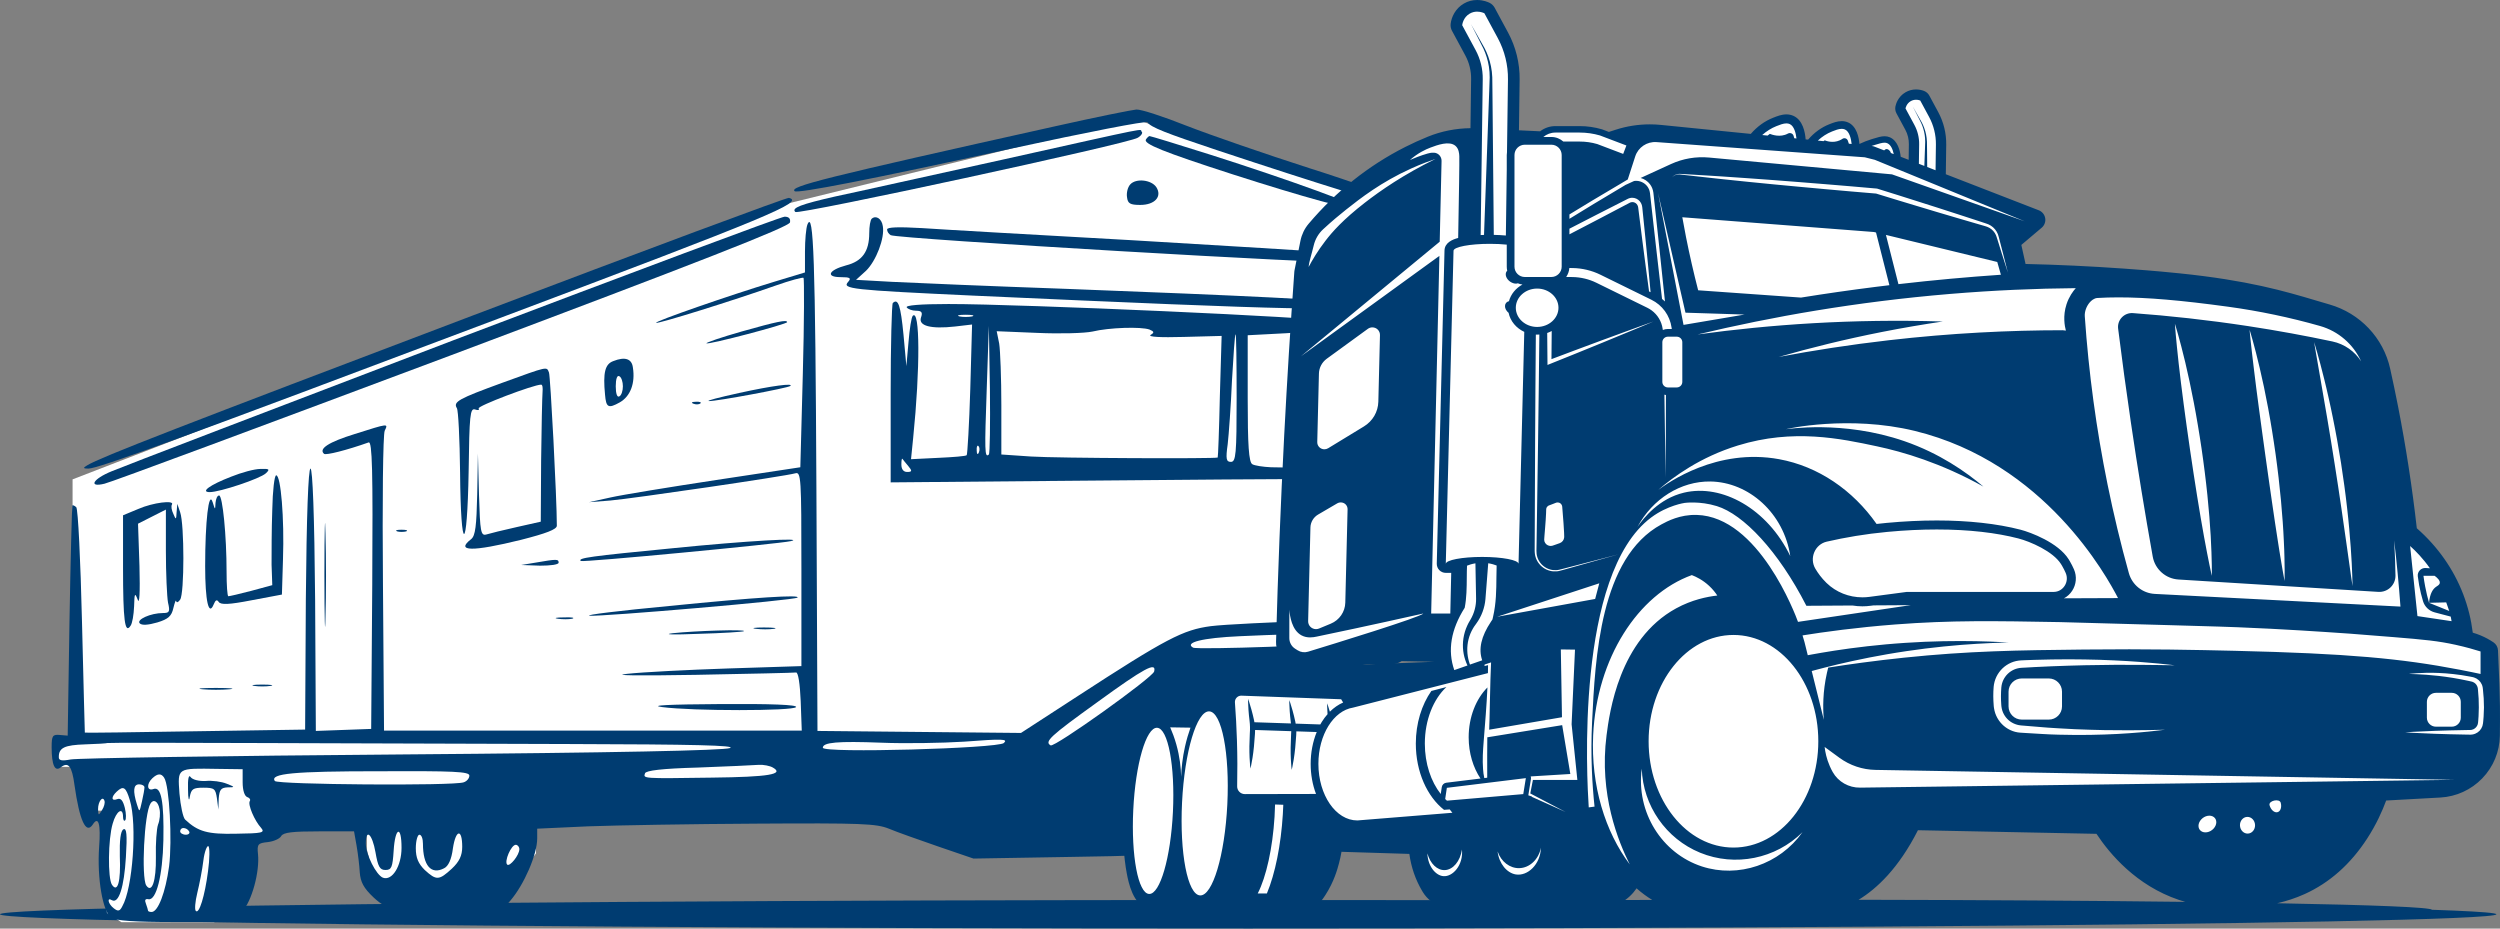
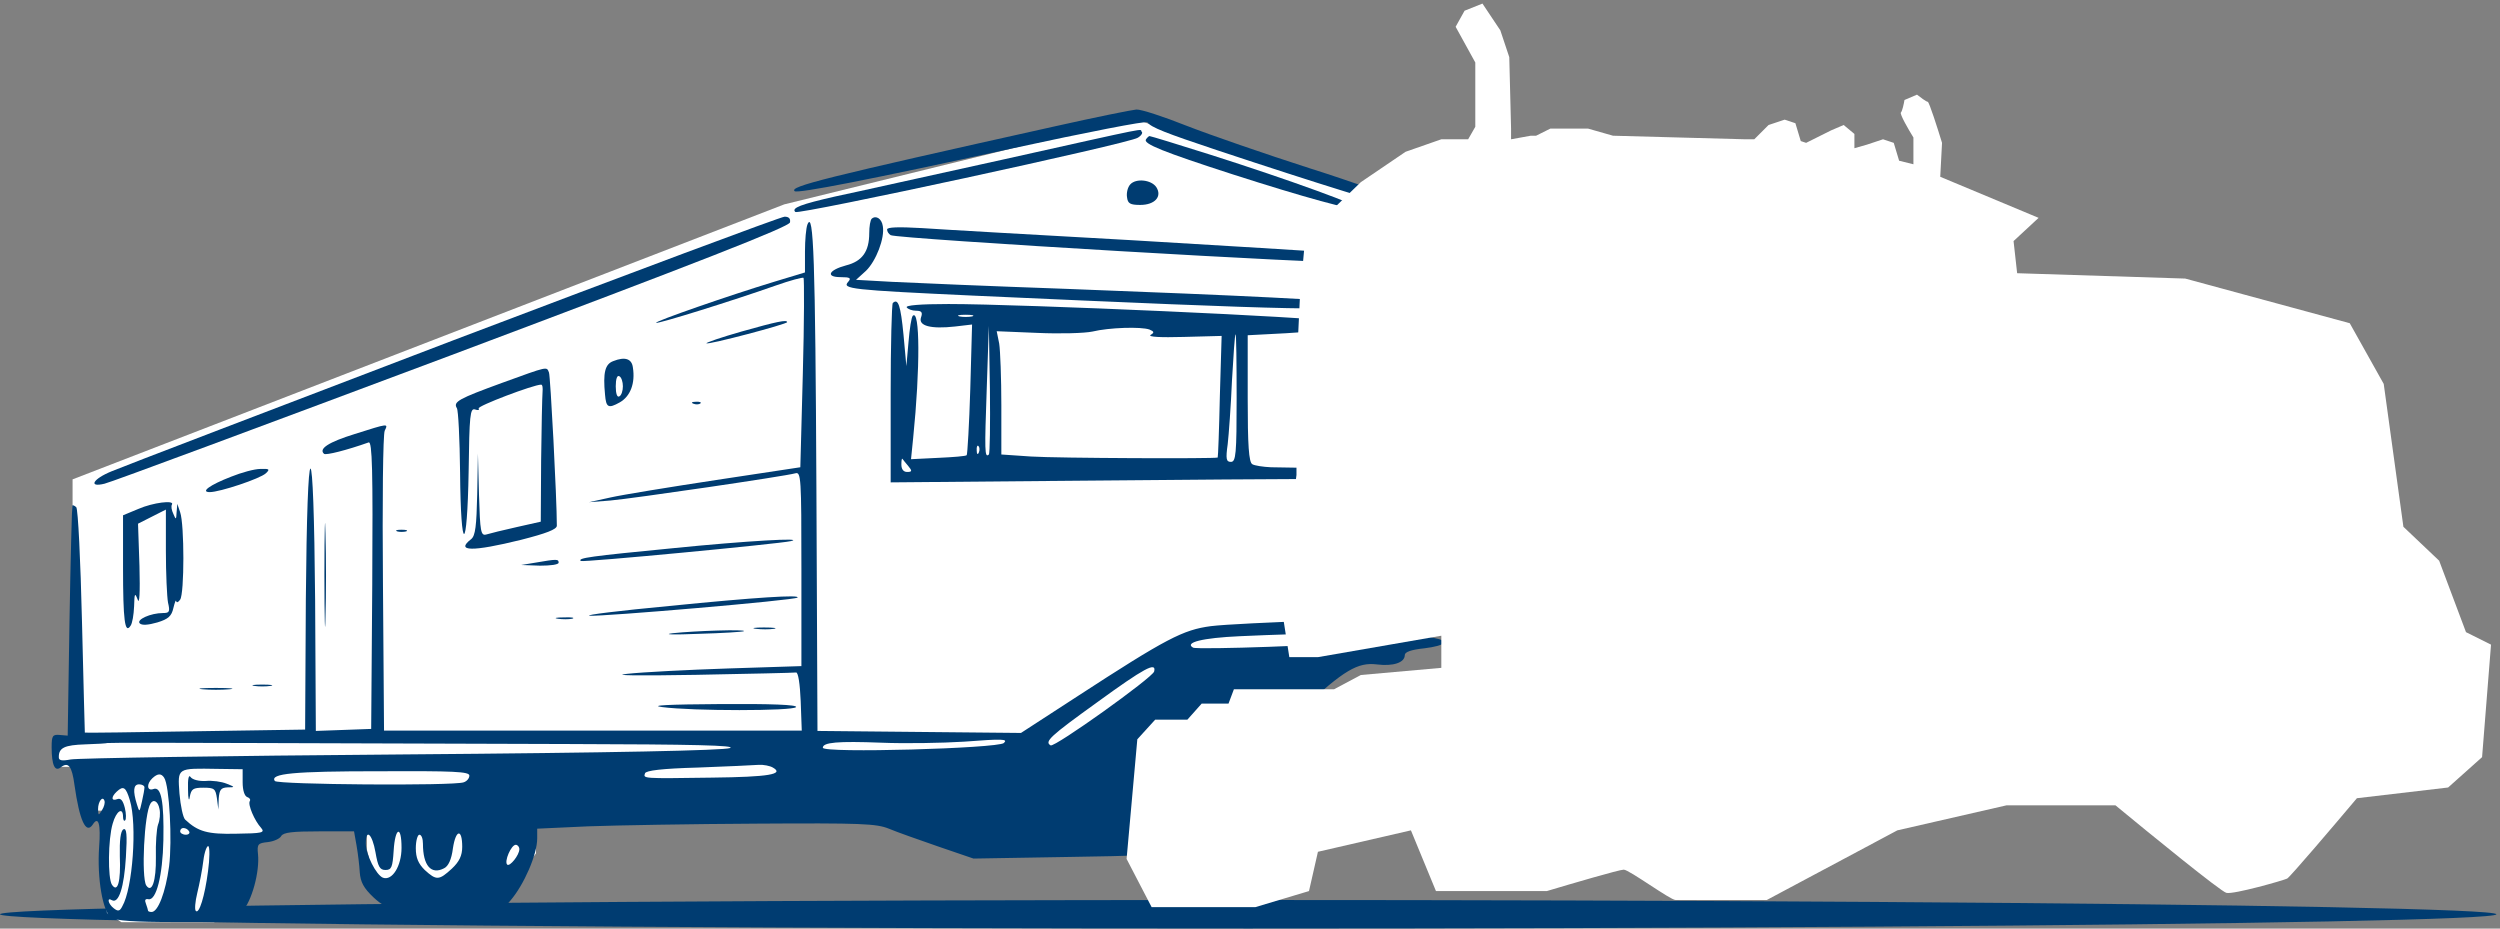
<svg xmlns="http://www.w3.org/2000/svg" width="420" height="156" viewBox="0 0 420 156" fill="none">
  <rect x="0" y="0" width="420" height="156" fill="#808080" stroke="none" />
  <ellipse cx="209.696" cy="153.6" rx="209.696" ry="2.4" fill="#003C71" />
  <path d="M67.446 152.434H78.747H82.107L85.161 149.623L90.048 143.376V136.192L149.607 133.069L169.155 139.003L193.589 136.192V126.197L219.246 116.514L233.906 101.209L234.507 34.333L190.345 19.933L131.762 34.333L12.193 80.533V124.633H9.79V128.833H13.995V134.943L15.828 136.192H17.966L17.05 144.626L17.966 153.372L20.41 154.933H35.987L40.263 151.497V140.253H46.677V136.817L61.643 136.192V142.752L62.865 147.749L67.446 152.434Z" fill="white" />
  <path d="M177.224 21.223C138.175 29.913 132.597 31.324 133.497 32.114C133.916 32.566 146.273 30.139 170.266 24.891C182.502 22.239 192.579 20.264 192.759 20.546C193.359 21.393 195.818 22.352 204.455 25.23C221.79 30.986 233.847 34.71 235.046 34.71L236.306 34.654L235.046 33.638C234.326 33.13 227.548 30.647 220.051 28.277C212.493 25.851 203.196 22.634 199.297 21.11C195.458 19.587 191.679 18.345 190.899 18.402C190.18 18.458 184.001 19.7 177.224 21.223Z" fill="#003C71" />
  <path d="M168.226 26.866C155.87 29.575 143.274 32.396 140.275 33.017C134.576 34.315 132.897 34.936 133.617 35.613C134.156 36.121 189.76 24.101 191.139 23.142C191.739 22.803 192.039 22.295 191.799 22.126C191.319 21.675 194.558 20.997 168.226 26.866Z" fill="#003C71" />
  <path d="M192.519 23.424C192.039 24.157 195.398 25.512 207.095 29.293C219.031 33.13 227.428 35.443 228.388 35.105C229.288 34.823 216.392 30.139 203.436 26.02C197.917 24.27 193.299 22.86 193.119 22.86C192.999 22.86 192.699 23.142 192.519 23.424Z" fill="#003C71" />
  <path d="M189.88 30.985C189.46 31.437 189.22 32.396 189.34 33.13C189.46 34.202 189.88 34.428 191.559 34.428C194.019 34.428 195.278 33.017 194.258 31.437C193.419 30.195 190.84 29.913 189.88 30.985Z" fill="#003C71" />
-   <path d="M79.453 52.993C30.328 71.615 16.892 76.806 14.672 78.161C13.893 78.612 13.953 78.725 14.852 78.725C16.472 78.725 30.088 73.759 83.952 53.445C129.538 36.29 135.176 33.92 132.537 33.243C132.237 33.13 108.304 42.046 79.453 52.993Z" fill="#003C71" />
  <path d="M76.154 57.169C46.163 68.624 20.31 78.499 18.751 79.177C15.572 80.474 14.792 81.942 17.551 81.264C18.451 81.095 44.663 71.333 75.854 59.652C117.601 43.964 132.597 38.096 132.717 37.362C132.837 36.741 132.537 36.403 131.817 36.403C131.217 36.403 106.205 45.77 76.154 57.169Z" fill="#003C71" />
  <path d="M146.453 36.742C146.213 36.967 146.033 38.039 146.033 39.168C146.033 42.272 144.833 43.908 142.134 44.585C139.195 45.375 138.655 46.56 141.234 46.56C142.854 46.56 143.034 46.73 142.494 47.35C141.414 48.535 142.854 48.705 163.488 49.664C218.311 52.147 228.508 52.373 225.989 50.905C225.269 50.454 209.074 49.664 179.323 48.535C166.487 48.084 153.231 47.52 149.872 47.35L143.814 47.012L145.493 45.488C147.173 43.852 148.672 40.014 148.312 37.983C148.132 36.742 147.173 36.121 146.453 36.742Z" fill="#003C71" />
  <path d="M135.656 37.701C135.416 38.265 135.236 40.353 135.236 42.272V45.77L130.018 47.35C122.4 49.664 109.924 54.009 110.224 54.235C110.464 54.46 123.12 50.51 130.318 47.971C132.717 47.124 134.816 46.56 134.996 46.673C135.116 46.842 135.116 54.065 134.876 62.755L134.456 78.499L120.301 80.644C112.503 81.829 104.525 83.127 102.546 83.578L98.947 84.368L102.546 84.086C106.385 83.747 131.817 80.023 133.617 79.515C134.576 79.233 134.636 80.249 134.636 95.541V111.906L122.34 112.301C115.562 112.526 107.884 112.921 105.365 113.204C102.546 113.486 107.165 113.542 116.942 113.373C125.879 113.204 133.437 113.034 133.737 112.978C134.097 112.921 134.396 114.896 134.516 117.774L134.696 122.74H99.607H64.517L64.337 98.024C64.217 84.481 64.337 72.913 64.637 72.349C65.237 71.107 65.297 71.107 59.599 72.913C55.22 74.267 53.481 75.396 54.44 76.242C54.74 76.524 58.279 75.621 61.938 74.324C62.538 74.154 62.658 79.007 62.538 98.25L62.358 122.458L57.739 122.627L53.061 122.797L52.941 100.733C52.821 86.569 52.521 78.725 52.161 78.725C51.801 78.725 51.501 86.512 51.381 100.676L51.261 122.571L32.787 122.853C22.65 123.022 14.312 123.135 14.252 123.079C14.252 123.079 14.012 114.614 13.773 104.401C13.533 94.13 13.113 85.553 12.813 85.215C12.513 84.932 12.213 84.82 12.153 84.932C12.093 85.102 11.853 93.848 11.673 104.401L11.373 123.587L10.054 123.474C8.854 123.361 8.674 123.587 8.674 125.505C8.674 128.552 9.214 129.737 10.234 128.891C11.493 127.932 12.093 128.722 12.513 131.882C13.353 137.807 14.432 140.233 15.572 138.54C16.532 137.017 16.952 138.371 16.652 142.321C16.292 147.513 17.252 153.212 18.691 154.171C19.411 154.679 22.59 154.905 29.428 154.905H39.145L40.645 153.212C42.324 151.406 43.644 146.441 43.344 143.506C43.164 141.813 43.344 141.644 44.963 141.475C45.983 141.362 47.003 140.91 47.242 140.459C47.602 139.838 49.162 139.669 53.601 139.669H59.479L59.899 142.039C60.139 143.393 60.379 145.425 60.439 146.553C60.559 148.19 61.098 149.206 62.778 150.786C65.357 153.212 67.756 153.664 77.474 153.72L83.592 153.776L85.751 151.294C88.03 148.641 90.25 143.563 90.25 140.854V139.218L98.827 138.823C103.506 138.653 116.282 138.428 127.139 138.371C144.713 138.258 147.233 138.371 149.332 139.218C150.652 139.782 154.37 141.08 157.609 142.208L163.548 144.24L180.103 143.958C189.22 143.845 197.917 143.506 199.357 143.337C201.156 143.055 202.116 143.111 202.416 143.619C203.076 144.691 206.135 143.111 207.095 141.193C207.694 140.064 208.294 139.669 209.554 139.669C213.393 139.669 214.712 136.17 210.933 135.832C209.854 135.719 208.294 135.324 207.455 134.873L205.835 134.083L208.174 133.744C211.653 133.18 212.013 133.01 212.013 131.882C212.013 131.092 212.553 130.697 213.873 130.415C215.372 130.132 215.672 129.85 215.492 128.835C215.312 127.593 214.952 127.537 209.374 127.255L203.376 126.972L205.355 125.392C206.915 124.151 207.874 123.869 210.454 123.869C213.573 123.869 213.633 123.869 218.731 119.129C225.809 112.583 228.088 111.229 231.327 111.624C234.027 111.962 236.006 111.341 236.006 110.043C236.006 109.536 237.086 109.141 239.305 108.915C242.904 108.463 243.624 107.673 240.865 107.166C239.665 106.94 239.005 106.376 238.765 105.529C238.585 104.852 237.925 104.175 237.386 104.006C235.646 103.667 207.934 104.626 203.436 105.191C198.757 105.811 195.998 107.222 180.823 117.097L171.525 123.135L154.43 122.966L137.336 122.797L137.156 82.111C136.976 43.513 136.676 35.218 135.656 37.701ZM225.509 106.996C225.749 107.335 225.749 107.73 225.569 107.899C225.149 108.351 201.156 109.197 200.437 108.802C198.937 107.956 201.936 107.166 208.294 106.883C220.891 106.319 225.149 106.376 225.509 106.996ZM193.899 112.809C193.659 113.824 177.164 125.618 176.504 125.223C175.424 124.602 176.384 123.699 184.301 118C192.219 112.244 194.318 111.116 193.899 112.809ZM168.646 124.828C167.626 125.731 138.235 126.577 138.235 125.618C138.235 124.715 140.695 124.489 148.072 124.772C152.031 124.941 158.329 124.828 161.928 124.602C168.586 124.094 169.366 124.151 168.646 124.828ZM95.648 124.997C116.642 125.054 123.72 125.223 122.64 125.674C121.62 126.07 103.506 126.465 67.457 126.747C37.945 126.972 12.873 127.367 11.853 127.593C10.354 127.875 9.874 127.762 9.874 127.198C9.874 125.618 10.833 125.167 14.312 125.054C16.292 124.997 17.971 124.884 18.031 124.828C18.091 124.772 29.188 124.772 42.684 124.828C56.12 124.884 79.993 124.941 95.648 124.997ZM129.838 128.947C131.817 130.076 129.178 130.527 119.641 130.64C107.824 130.81 108.064 130.81 108.364 129.907C108.544 129.455 111.123 129.117 117.302 128.947C122.04 128.778 126.599 128.552 127.438 128.496C128.278 128.44 129.358 128.665 129.838 128.947ZM40.764 131.43C40.764 132.728 41.064 133.744 41.544 133.913C41.904 134.026 42.144 134.308 41.964 134.59C41.604 135.155 42.744 137.863 43.883 139.105C44.543 139.895 44.063 140.008 39.685 140.064C34.886 140.177 33.267 139.725 31.107 137.694C30.747 137.355 30.328 135.38 30.148 133.292C29.848 128.947 29.668 129.06 36.566 129.173L40.764 129.23V131.43ZM78.853 130.302C78.853 130.753 78.433 131.261 77.893 131.43C76.214 132.051 46.583 131.825 46.163 131.205C45.323 129.963 49.222 129.568 63.738 129.568C76.274 129.512 78.853 129.625 78.853 130.302ZM27.568 130.64C28.468 131.938 28.948 141.249 28.408 145.538C27.808 149.939 26.549 153.212 25.469 153.212C25.109 153.212 24.869 153.099 24.869 152.986C24.869 152.874 24.689 152.309 24.509 151.801C24.269 151.237 24.389 150.955 24.929 151.068C26.249 151.35 27.328 147.118 27.448 141.136C27.568 134.647 27.089 132.051 25.769 132.559C24.689 132.954 24.569 131.712 25.589 130.753C26.489 129.907 27.089 129.907 27.568 130.64ZM24.269 132.277C24.269 132.559 24.09 133.631 23.849 134.647C23.43 136.509 23.43 136.509 23.01 135.155C22.29 132.841 22.41 131.769 23.37 131.769C23.849 131.769 24.269 131.995 24.269 132.277ZM21.81 134.421C23.07 138.54 22.29 149.262 20.55 152.253C20.131 153.099 19.831 153.156 19.111 152.591C18.151 151.858 17.911 150.673 18.811 151.237C19.951 151.858 20.85 149.036 21.15 144.014C21.39 140.177 21.27 139.048 20.73 139.33C20.251 139.613 20.071 141.193 20.131 143.845C20.311 148.133 19.771 150.052 18.811 148.641C18.091 147.569 18.151 140.967 18.931 138.371C19.531 136.227 20.671 135.493 20.671 137.243C20.671 137.75 20.85 138.033 21.03 137.807C21.21 137.638 21.21 136.678 20.97 135.719C20.671 134.534 20.311 134.026 19.711 134.252C18.691 134.647 18.631 133.913 19.591 133.01C20.73 131.938 21.15 132.22 21.81 134.421ZM17.131 136.114C16.532 137.073 16.532 137.017 16.472 135.945C16.472 134.647 17.252 133.631 17.551 134.534C17.671 134.873 17.491 135.55 17.131 136.114ZM26.789 135.888C26.969 136.622 26.849 137.807 26.549 138.54C26.309 139.218 26.129 141.701 26.189 144.014C26.249 147.964 25.529 150.165 24.569 148.754C23.73 147.4 24.209 136.678 25.289 134.985C25.769 134.195 26.549 134.59 26.789 135.888ZM31.767 139.669C31.947 139.951 31.707 140.233 31.227 140.233C30.688 140.233 30.268 139.951 30.268 139.669C30.268 139.33 30.508 139.105 30.807 139.105C31.167 139.105 31.587 139.33 31.767 139.669ZM67.457 142.434C67.457 145.481 65.897 148.021 64.337 147.456C63.198 147.005 61.458 143.563 61.458 141.701C61.458 139.105 62.538 140.12 63.078 143.168C63.498 145.594 63.798 146.158 64.757 146.158C65.777 146.158 65.957 145.707 66.137 142.886C66.377 138.992 67.457 138.54 67.457 142.434ZM77.653 142.265C77.653 143.732 77.174 144.748 75.914 145.933C73.755 147.908 73.335 147.964 71.355 146.158C70.276 145.086 69.856 144.127 69.856 142.491C69.856 141.249 70.156 140.233 70.456 140.233C70.816 140.233 71.055 140.91 71.055 141.757C71.055 145.425 72.435 147.005 74.594 145.876C75.314 145.538 75.854 144.409 76.094 142.491C76.574 139.33 77.653 139.161 77.653 142.265ZM34.946 146.384C34.406 150.56 33.447 153.607 32.907 153.043C32.667 152.874 32.787 151.463 33.147 149.996C33.507 148.528 33.986 146.102 34.166 144.578C34.346 143.111 34.766 142.039 35.006 142.152C35.246 142.321 35.246 144.24 34.946 146.384ZM87.251 142.66C87.251 143.676 85.631 145.651 85.211 145.256C84.671 144.748 85.871 141.926 86.651 141.926C86.951 141.926 87.251 142.265 87.251 142.66Z" fill="#003C71" />
  <path d="M31.587 132.615C31.587 134.252 31.767 134.76 31.887 133.857C32.127 132.559 32.427 132.333 34.166 132.333C36.026 132.333 36.206 132.502 36.446 134.139L36.686 136.001L36.746 134.139C36.866 132.672 37.105 132.333 38.245 132.277C39.505 132.277 39.505 132.22 38.065 131.656C37.225 131.317 35.666 131.092 34.526 131.205C33.387 131.261 32.307 130.979 32.007 130.527C31.707 130.076 31.527 130.866 31.587 132.615Z" fill="#003C71" />
  <path d="M149.032 38.547C149.032 38.886 149.272 39.281 149.632 39.507C150.712 40.127 225.509 44.529 226.409 44.021C227.609 43.344 226.409 42.779 222.99 42.385C221.071 42.215 206.315 41.312 190.12 40.353C173.985 39.45 158.089 38.547 154.91 38.322C150.952 38.096 149.032 38.152 149.032 38.547Z" fill="#003C71" />
  <path d="M149.992 50.905C149.812 51.075 149.632 57.959 149.632 66.141V81.039L181.602 80.756C199.117 80.587 216.032 80.474 219.091 80.474C223.59 80.418 224.609 80.249 224.609 79.571C224.609 78.725 223.11 78.612 213.513 78.499C212.193 78.443 210.754 78.217 210.394 77.991C209.794 77.653 209.614 74.775 209.614 66.931V56.322L216.032 55.984C222.21 55.645 224.249 55.025 223.11 53.952C222.45 53.332 171.585 51.075 159.349 51.075C154.55 51.075 152.091 51.3 152.331 51.639C152.511 51.921 153.231 52.203 153.891 52.203C154.85 52.203 155.03 52.485 154.73 53.332C154.25 54.742 156.35 55.307 160.429 54.855L163.308 54.517L163.008 65.351C162.828 71.333 162.528 76.299 162.408 76.468C162.288 76.637 160.129 76.806 157.609 76.919L153.051 77.145L153.411 73.59C154.61 61.796 154.55 51.864 153.351 53.05C153.111 53.275 152.811 55.25 152.631 57.451L152.271 61.514L151.791 56.266C151.311 51.3 150.891 50.059 149.992 50.905ZM163.308 53.162C162.708 53.275 161.748 53.275 161.208 53.162C160.609 52.993 161.088 52.88 162.228 52.88C163.368 52.88 163.848 52.993 163.308 53.162ZM166.127 76.355C165.407 77.032 165.407 75.678 165.767 65.464L166.127 54.742L166.307 65.408C166.367 71.276 166.307 76.186 166.127 76.355ZM193.119 55.363C193.899 55.702 193.959 55.871 193.299 56.266C192.819 56.605 194.918 56.717 198.877 56.605L205.235 56.435L204.935 66.593C204.815 72.179 204.635 76.806 204.575 76.863C204.395 77.088 177.404 76.976 173.205 76.694L168.226 76.355V68.06C168.226 63.545 168.046 58.862 167.866 57.733L167.446 55.645L174.284 55.927C178.063 56.097 182.202 55.984 183.522 55.702C186.341 55.025 191.679 54.855 193.119 55.363ZM207.754 66.875C207.754 76.299 207.634 77.596 206.795 77.596C206.015 77.596 205.895 77.145 206.255 74.606C206.435 73.026 206.795 68.173 206.975 63.884C207.215 59.652 207.455 56.153 207.574 56.153C207.694 56.153 207.754 60.95 207.754 66.875ZM164.447 76.016C164.267 76.468 164.088 76.299 164.088 75.678C164.028 75.057 164.207 74.719 164.387 74.944C164.567 75.114 164.627 75.621 164.447 76.016ZM152.571 78.273C153.291 79.12 153.231 79.289 152.391 79.289C151.791 79.289 151.431 78.838 151.431 78.048C151.431 77.371 151.491 76.976 151.611 77.088C151.671 77.201 152.151 77.766 152.571 78.273Z" fill="#003C71" />
  <path d="M124.559 55.702C121.2 56.661 118.561 57.564 118.681 57.677C118.981 57.959 132.237 54.461 132.237 54.122C132.237 53.67 130.557 54.009 124.559 55.702Z" fill="#003C71" />
  <path d="M103.026 60.668C101.646 61.175 101.286 62.586 101.646 66.311C101.826 68.455 102.186 68.681 104.105 67.608C105.905 66.593 106.745 64.392 106.325 61.74C106.145 60.273 105.005 59.877 103.026 60.668ZM104.645 64.9C104.645 65.633 104.405 66.423 104.046 66.593C103.686 66.818 103.446 66.141 103.446 64.9C103.446 63.658 103.686 62.981 104.046 63.207C104.405 63.376 104.645 64.166 104.645 64.9Z" fill="#003C71" />
  <path d="M84.311 64.335C77.053 66.988 76.094 67.496 76.754 68.568C76.994 68.906 77.234 73.759 77.293 79.346C77.413 93.284 78.493 93.115 78.733 79.12C78.853 69.809 78.973 68.511 79.813 68.793C80.293 68.963 80.593 68.906 80.412 68.624C80.113 68.229 89.65 64.618 90.909 64.618C91.149 64.618 91.209 65.182 91.149 65.859C91.089 66.593 90.969 71.784 90.909 77.371L90.849 87.641L86.831 88.544C84.551 89.052 82.272 89.616 81.732 89.785C80.772 90.067 80.653 89.39 80.472 83.127L80.293 76.186L80.173 83.014C80.053 88.318 79.873 90.011 79.153 90.575C76.454 92.663 79.333 92.72 87.55 90.688C91.749 89.616 93.549 88.939 93.549 88.318C93.549 83.691 92.469 63.151 92.229 62.586C91.809 61.571 92.229 61.458 84.311 64.335Z" fill="#003C71" />
-   <path d="M124.139 66.028C120.84 66.762 118.561 67.326 119.101 67.382C120.3 67.439 132.417 65.182 132.777 64.843C133.377 64.335 129.778 64.787 124.139 66.028Z" fill="#003C71" />
  <path d="M116.522 67.834C116.942 68.004 117.481 67.947 117.661 67.778C117.901 67.609 117.541 67.439 116.882 67.496C116.222 67.496 116.042 67.665 116.522 67.834Z" fill="#003C71" />
  <path d="M38.845 80.079C35.186 81.49 33.626 82.675 35.246 82.675C36.925 82.675 43.703 80.418 44.663 79.515C45.383 78.838 45.263 78.725 43.763 78.781C42.744 78.781 40.524 79.402 38.845 80.079Z" fill="#003C71" />
-   <path d="M45.743 85.609C45.623 88.826 45.623 93.002 45.623 94.864L45.743 98.306L42.204 99.265C40.284 99.773 38.545 100.168 38.365 100.168C38.185 100.168 38.065 98.306 38.065 96.049C38.065 90.067 37.405 83.239 36.806 83.239C36.506 83.239 36.266 83.804 36.206 84.481C36.146 85.722 36.146 85.722 35.726 84.368C35.066 82.28 34.466 87.641 34.466 95.09C34.466 101.015 35.066 103.611 35.906 101.523C36.206 100.789 36.446 100.676 36.745 101.128C37.105 101.635 38.485 101.579 42.264 100.845L47.362 99.886L47.542 93.961C47.782 87.077 47.182 79.854 46.403 79.854C46.103 79.854 45.803 82.449 45.743 85.609Z" fill="#003C71" />
  <path d="M54.5 96.5C54.5 104.231 54.62 107.504 54.68 103.723C54.8 99.943 54.8 93.623 54.68 89.616C54.62 85.666 54.5 88.713 54.5 96.5Z" fill="#003C71" />
  <path d="M23.25 85.497L20.67 86.569V95.316C20.67 104.175 20.97 106.601 21.93 105.134C22.23 104.739 22.47 103.272 22.53 101.861C22.59 99.661 22.65 99.491 23.13 100.733C23.43 101.636 23.549 99.604 23.43 95.09L23.19 87.98L25.529 86.795L27.868 85.61V92.55C27.868 96.331 28.048 100.281 28.228 101.241C28.588 102.764 28.468 102.99 27.388 102.99C25.289 102.99 22.83 104.119 23.49 104.739C23.849 105.078 24.869 105.021 26.429 104.57C28.288 104.006 28.828 103.498 29.128 102.144C29.368 101.184 29.548 100.676 29.608 101.015C29.668 101.297 29.968 101.184 30.267 100.733C30.987 99.717 30.987 88.093 30.267 86.061L29.788 84.65L29.668 86.061C29.608 87.359 29.548 87.359 29.128 86.343C28.828 85.722 28.708 85.045 28.888 84.763C29.368 83.973 25.709 84.425 23.25 85.497Z" fill="#003C71" />
  <path d="M66.737 89.277C67.097 89.39 67.816 89.39 68.236 89.277C68.596 89.108 68.296 88.995 67.456 88.995C66.617 88.995 66.317 89.108 66.737 89.277Z" fill="#003C71" />
  <path d="M113.043 92.099C99.127 93.453 97.028 93.735 97.567 94.243C97.807 94.525 130.918 91.365 132.837 90.914C135.536 90.293 125.339 90.857 113.043 92.099Z" fill="#003C71" />
  <path d="M89.95 94.525L87.55 94.92L90.73 95.033C92.469 95.033 93.849 94.864 93.849 94.525C93.849 93.905 93.549 93.905 89.95 94.525Z" fill="#003C71" />
  <path d="M112.443 101.805C104.046 102.595 98.047 103.329 99.067 103.441C101.166 103.611 133.557 100.846 133.977 100.394C134.516 99.886 127.079 100.338 112.443 101.805Z" fill="#003C71" />
  <path d="M93.729 103.949C94.448 104.062 95.528 104.062 96.128 103.949C96.668 103.78 96.068 103.667 94.748 103.723C93.429 103.723 92.949 103.836 93.729 103.949Z" fill="#003C71" />
  <path d="M127.019 105.642C127.918 105.755 129.238 105.755 130.018 105.642C130.737 105.529 130.018 105.416 128.338 105.416C126.719 105.416 126.059 105.529 127.019 105.642Z" fill="#003C71" />
  <path d="M113.043 106.376C111.243 106.601 113.103 106.658 117.242 106.488C121.38 106.376 124.859 106.15 124.979 106.037C125.399 105.698 116.702 105.981 113.043 106.376Z" fill="#003C71" />
  <path d="M42.744 115.235C43.464 115.348 44.663 115.348 45.443 115.235C46.163 115.122 45.563 115.009 44.063 115.009C42.564 115.009 41.964 115.122 42.744 115.235Z" fill="#003C71" />
  <path d="M34.046 115.799C35.246 115.912 37.285 115.912 38.545 115.799C39.745 115.686 38.725 115.574 36.266 115.574C33.806 115.574 32.787 115.686 34.046 115.799Z" fill="#003C71" />
  <path d="M111.243 118.79C116.282 119.467 133.317 119.467 133.737 118.79C133.977 118.395 129.598 118.226 121.02 118.282C112.203 118.339 109.024 118.508 111.243 118.79Z" fill="#003C71" />
  <path d="M296.82 151.2L318.751 139.5L337.076 135.3H355.402C361.211 140.1 373.067 149.76 374.029 150C375.23 150.3 383.642 147.9 384.243 147.6C384.724 147.36 392.254 138.5 395.96 134.1L411.281 132.3L416.989 127.2L418.492 108.3L414.286 106.2L409.779 94.2L403.771 88.5L400.466 64.5L394.758 54.3L367.119 46.8L338.879 45.9L338.278 40.5L342.484 36.6L325.961 29.7L326.261 24C325.56 21.7 324.098 17.1 323.858 17.1C323.617 17.1 322.556 16.3 322.055 15.9L319.952 16.8C319.852 17.4 319.592 18.66 319.351 18.9C319.111 19.14 320.653 21.8 321.454 23.1V27.6L319.051 27L318.15 24L316.347 23.4L313.643 24.3L311.54 24.9V22.5L309.738 21L307.635 21.9L305.231 23.1L303.429 24L302.528 23.7L301.626 20.7L299.824 20.1L297.12 21L294.717 23.4H293.214L270.983 22.8L266.777 21.6H260.468L258.065 22.8H257.164L253.859 23.4V21.6L253.558 9.6L252.056 5.1L249.052 0.6L246.048 1.8L244.546 4.5L247.85 10.5V21.3L246.649 23.4H242.142L236.134 25.5L228.623 30.6L219.31 39.6L218.409 49.5L217.808 62.1V69.9V79.8L215.104 100.8L216.606 110.4H221.413L242.142 106.8V112.2L228.623 113.4L224.117 115.8H207.293L206.392 118.2H204.289H201.885L199.482 120.9H194.074L191.07 124.2L189.268 144.3L193.474 152.4H210.898L219.911 149.7L221.413 143.1L237.035 139.5L241.241 149.7H259.867C263.873 148.5 272.065 146.1 272.786 146.1C273.687 146.1 280.597 151.2 281.498 151.2H296.82Z" fill="white" />
-   <path d="M189.318 146.838C188.751 143.921 188.544 140.099 188.737 136.073C188.928 132.079 189.49 128.312 190.325 125.472C191.4 121.806 192.827 120.025 194.685 120.025C194.709 120.025 194.732 120.025 194.755 120.025C195.855 120.023 196.799 120.02 197.743 120.018C198.348 120.016 198.955 120.016 199.599 120.013C199.727 119.751 199.873 119.498 200.038 119.254C200.385 118.745 200.806 118.293 201.292 117.907C201.871 117.45 202.601 117.199 203.35 117.199H205.163L205.208 116.841C205.384 115.388 206.626 114.289 208.093 114.289C208.133 114.289 208.17 114.289 208.21 114.292L222.285 114.851L222.58 114.231C223.285 112.757 224.738 111.8 226.373 111.737L240.888 111.178L225.301 110.864L220.183 112.258C219.839 112.351 219.483 112.399 219.125 112.399C218.346 112.399 217.59 112.176 216.939 111.754L216.206 111.28C215.039 110.523 214.337 109.193 214.376 107.806C214.688 96.266 215.151 84.567 215.751 73.036C216.225 63.94 216.795 54.722 217.448 45.635C217.453 45.563 217.462 45.492 217.478 45.419L218.476 40.443C218.688 39.389 219.164 38.4 219.86 37.58C224.459 32.147 229.912 27.814 236.063 24.7C237.302 24.073 238.583 23.49 239.869 22.968C242.15 22.041 244.562 21.563 247.038 21.535L247.147 13.275C247.166 11.903 246.831 10.54 246.18 9.332L243.929 5.162C243.741 4.814 243.664 4.417 243.706 4.024C243.827 2.917 244.476 1.433 245.941 0.59C246.62 0.197 247.366 0 248.161 0C249.233 0 250.05 0.374 250.273 0.488C250.626 0.669 250.915 0.952 251.103 1.3L252.228 3.386L253.354 5.471C254.663 7.895 255.335 10.63 255.298 13.384L255.184 21.888L258.739 22.06C259.449 21.514 260.339 21.186 261.311 21.186H265.39C266.646 21.186 267.892 21.365 269.096 21.716C269.143 21.73 269.189 21.746 269.236 21.762L270.289 22.164L271.473 21.783C273.317 21.191 275.235 20.892 277.172 20.892C277.789 20.892 278.412 20.922 279.026 20.984L294.131 22.494C295.198 21.265 296.449 20.355 297.87 19.789C298.542 19.522 299.305 19.217 300.119 19.217C300.53 19.217 300.921 19.299 301.282 19.456C302.893 20.165 303.265 22.266 303.346 23.416L303.763 23.457C304.77 22.287 305.955 21.419 307.304 20.882C307.934 20.631 308.648 20.348 309.404 20.348C309.783 20.348 310.143 20.422 310.476 20.567C311.936 21.207 312.297 23.098 312.383 24.182C313.052 23.866 313.745 23.594 314.455 23.374C315.42 23.074 316.041 22.889 316.613 22.889C316.933 22.889 317.224 22.949 317.503 23.07C318.803 23.641 319.203 25.255 319.322 26.337L320.654 26.852L320.689 24.212C320.701 23.376 320.496 22.543 320.098 21.806L318.605 19.039C318.415 18.686 318.354 18.275 318.431 17.882C318.505 17.511 318.847 16.241 320.142 15.495C320.68 15.186 321.27 15.028 321.9 15.028C322.531 15.028 323.019 15.189 323.256 15.284C323.628 15.435 323.94 15.711 324.13 16.066L325.623 18.834C326.526 20.506 326.991 22.396 326.965 24.296L326.898 29.272L342.512 35.325C343.082 35.546 343.491 36.05 343.594 36.651C343.694 37.253 343.47 37.864 343.005 38.256L339.585 41.147L340.292 44.347C345.71 44.47 351.216 44.727 356.685 45.115C358.497 45.243 361.866 45.482 366.08 45.912C377.723 47.103 383.801 48.912 389.166 50.507C389.926 50.732 390.642 50.946 391.365 51.155C396.498 52.634 400.399 56.767 401.548 61.939C402.013 64.031 402.457 66.156 402.869 68.257C404.192 75.01 405.252 81.901 406.024 88.747C409.522 91.807 412.21 95.627 413.821 99.837C414.614 101.906 415.151 104.07 415.426 106.288C415.868 106.415 416.303 106.566 416.726 106.743C417.488 107.059 418.223 107.453 418.907 107.915C419.358 108.22 419.639 108.719 419.665 109.262C419.881 113.676 419.974 117.027 419.991 118.692C420.007 120.322 420.002 121.975 419.977 123.608C419.935 126.288 418.884 128.83 417.021 130.762C415.158 132.692 412.656 133.837 409.975 133.985L400.876 134.487C400.237 136.228 399.225 138.499 397.686 140.872C394.898 145.175 391.359 148.315 387.171 150.207C385.643 150.899 384.089 151.391 382.583 151.744C398.758 152.041 408.522 152.427 408.522 152.85C408.522 153.79 359.911 154.554 299.944 154.554C239.978 154.554 191.367 153.792 191.367 152.85C191.367 152.754 191.876 152.659 192.858 152.566C190.339 152.074 189.577 148.168 189.318 146.838ZM216.611 102.424C216.609 104.017 216.609 105.612 216.606 107.205C216.606 107.927 216.976 108.6 217.585 108.986C217.725 109.074 217.864 109.162 218.004 109.251C218.525 109.58 219.16 109.666 219.748 109.487C223.682 108.287 238.823 103.636 239.104 103.072C230.142 105.082 223.541 106.466 221.148 106.961C220.655 107.063 219.622 107.261 218.66 106.745C217.016 105.865 216.692 103.499 216.611 102.424ZM221.634 75.121C221.859 75.351 222.173 75.483 222.496 75.483C222.72 75.483 222.941 75.421 223.138 75.3L229.142 71.64C230.614 70.744 231.519 69.188 231.561 67.481L231.835 56.305C231.844 55.957 231.716 55.63 231.479 55.386C231.24 55.14 230.905 54.998 230.558 54.998C230.284 54.998 230.017 55.086 229.789 55.253L222.892 60.271C222.094 60.852 221.604 61.781 221.58 62.756L221.299 74.255C221.29 74.585 221.408 74.891 221.634 75.121ZM220.153 88.605L219.767 104.342C219.757 104.704 219.89 105.043 220.139 105.296C220.385 105.549 220.732 105.695 221.085 105.695C221.262 105.695 221.438 105.661 221.606 105.591L223.578 104.774C225.017 104.177 225.973 102.793 226.01 101.246L226.394 85.57C226.401 85.257 226.287 84.964 226.073 84.746C225.715 84.379 225.115 84.298 224.659 84.562L221.431 86.45C220.664 86.901 220.176 87.725 220.153 88.605ZM226.124 35.233C225.096 36.048 223.775 37.141 222.285 38.518C221.499 39.245 220.95 40.193 220.706 41.233C220.346 42.756 219.915 43.973 219.853 44.848C220.455 43.708 221.371 42.145 222.689 40.434C223.81 38.978 225.589 36.935 229.289 34.06C231.926 32.012 235.856 29.293 241.164 26.699C240.209 27.022 238.76 27.547 237.053 28.32C232.016 30.6 228.554 33.31 226.124 35.233ZM245.164 26.246C245.15 25.779 245.076 24.983 244.515 24.502C243.48 23.613 241.453 24.372 240.332 24.79C239.469 25.113 238.197 25.715 236.869 26.878C237.497 26.606 238.658 26.128 239.827 25.798C240.09 25.724 240.446 25.631 240.909 25.654C240.913 25.654 240.92 25.654 240.925 25.654C241.648 25.694 242.199 26.32 242.183 27.043C242.078 31.564 241.976 36.087 241.871 40.608L218.553 59.86L241.818 42.986C241.357 63.014 240.897 83.041 240.437 103.069H243.652C243.664 102.517 243.72 100.02 243.804 96.242H242.892C242.483 96.242 242.092 96.078 241.808 95.787C241.522 95.495 241.369 95.102 241.378 94.694L242.676 42.106C242.692 40.78 244.001 40.23 244.973 39.977C245.11 32.56 245.192 27.238 245.164 26.246ZM250.48 104.449L250.731 104.07L250.833 103.629C251.368 101.318 251.382 99.112 251.398 96.978C251.403 96.219 251.408 95.72 251.435 95.007C251.101 94.877 250.617 94.721 250.022 94.626C249.994 95 249.894 96.266 249.759 98.021C249.717 98.548 249.673 99.119 249.626 99.723C249.603 100.03 249.577 100.345 249.552 100.666C249.54 100.812 249.515 101.017 249.489 101.191C249.461 101.367 249.429 101.544 249.389 101.722C249.231 102.431 248.973 103.139 248.617 103.803C248.44 104.135 248.238 104.456 248.015 104.762C247.924 104.883 247.815 105.043 247.715 105.182L247.638 105.289L247.578 105.389L247.454 105.591C247.129 106.146 246.873 106.768 246.715 107.4C246.555 108.034 246.487 108.682 246.503 109.313C246.52 109.945 246.62 110.553 246.78 111.115C246.824 111.255 246.861 111.394 246.91 111.529C246.927 111.57 246.941 111.61 246.957 111.649L249.012 110.932C248.354 109.039 248.833 106.917 250.48 104.449ZM246.492 111.707C246.427 111.57 246.373 111.426 246.31 111.282C246.082 110.7 245.908 110.054 245.824 109.369C245.741 108.684 245.745 107.96 245.857 107.233C245.969 106.506 246.18 105.784 246.503 105.089L246.631 104.825L246.696 104.692L246.761 104.579C246.852 104.421 246.929 104.281 247.031 104.112C247.196 103.833 247.341 103.545 247.461 103.253C247.706 102.668 247.861 102.061 247.933 101.469C247.95 101.321 247.964 101.174 247.973 101.028C247.98 100.882 247.985 100.766 247.982 100.594C247.978 100.28 247.971 99.974 247.966 99.677C247.954 99.071 247.945 98.499 247.933 97.97C247.903 96.31 247.88 95.086 247.871 94.638C247.278 94.735 246.796 94.896 246.461 95.03C246.452 95.225 246.441 95.543 246.431 95.938C246.424 96.242 246.422 96.535 246.42 96.946C246.408 98.746 246.394 100.455 246.071 102.103C243.755 105.756 243.164 109.276 244.32 112.576L246.538 111.803C246.522 111.77 246.508 111.74 246.492 111.707ZM251.628 6.4C250.877 5.009 250.129 3.62 249.377 2.229C249.324 2.201 248.822 1.955 248.157 1.955C247.778 1.955 247.345 2.036 246.915 2.285C245.81 2.921 245.662 4.115 245.648 4.238L247.899 8.408C248.708 9.908 249.124 11.601 249.101 13.303L248.75 39.489C248.936 39.48 249.124 39.473 249.315 39.468C249.44 36.013 249.577 32.207 249.715 28.401C249.829 25.266 249.94 22.131 250.047 19.192C250.101 17.722 250.152 16.303 250.201 14.954C250.222 14.283 250.254 13.621 250.266 12.994C250.27 12.379 250.222 11.773 250.136 11.202C249.957 10.057 249.619 9.035 249.219 8.176C248.803 7.324 248.41 6.583 248.103 5.97C247.478 4.749 247.122 4.05 247.122 4.05C247.122 4.05 247.51 4.732 248.189 5.924C248.526 6.523 248.947 7.236 249.408 8.083C249.854 8.938 250.247 9.966 250.484 11.139C250.601 11.726 250.68 12.342 250.703 12.994C250.719 13.635 250.717 14.285 250.726 14.961C250.738 16.308 250.752 17.729 250.766 19.201C250.794 22.141 250.822 25.278 250.852 28.415C250.887 32.214 250.924 36.008 250.956 39.459C251.663 39.473 252.345 39.508 252.986 39.566L253.135 28.51V26.044C253.135 25.886 253.152 25.733 253.175 25.582L253.338 13.361C253.37 10.939 252.779 8.531 251.628 6.4ZM252.965 46.065C252.97 45.824 253.065 45.624 253.214 45.48C253.163 45.262 253.135 45.034 253.135 44.8V41.098C252.289 41.012 251.326 40.964 250.303 40.964C246.927 40.964 244.192 41.486 244.192 42.131L242.892 94.733C242.892 94.088 245.629 93.565 249.003 93.565C252.38 93.565 255.114 94.088 255.114 94.733L256.077 55.753C254.733 55.135 253.738 53.962 253.445 52.557C253.075 52.256 252.828 51.831 252.838 51.413C252.847 50.99 253.114 50.684 253.503 50.602C253.826 49.411 254.658 48.408 255.775 47.802C255.502 47.767 255.242 47.697 254.998 47.595C254.779 47.674 254.498 47.67 254.191 47.565C253.503 47.331 252.952 46.69 252.965 46.065ZM315.266 88.025C315.824 87.96 316.382 87.899 316.94 87.848C319.847 87.576 322.691 87.439 325.391 87.439C330.676 87.439 335.539 87.976 339.454 88.991C341.103 89.418 345.772 91.145 347.535 93.96C347.609 94.076 347.682 94.197 347.751 94.32C348 94.749 348.228 95.2 348.428 95.655C348.942 96.837 348.826 98.188 348.116 99.266C347.765 99.8 347.296 100.225 346.754 100.515C349.779 100.503 352.804 100.489 355.83 100.478C353.948 96.855 343.561 77.726 321.679 72.392C310.613 69.694 300.044 72.067 300.044 72.105C300.044 72.142 309.53 70.516 319.949 74.12C325.837 76.157 330.246 79.247 333.22 81.753C326.074 77.759 319.677 75.91 315.336 74.984C309.213 73.677 301.268 71.979 291.971 74.84C285.651 76.784 281.163 80.081 278.556 82.329C280.195 81.107 288.427 75.228 298.893 77.144C305.465 78.349 311.276 82.333 315.266 88.025ZM304.974 95.534C305.432 96.312 306.028 97.12 306.807 97.886C306.825 97.903 306.841 97.921 306.858 97.938C308.476 99.51 310.648 100.352 312.878 100.352C313.266 100.352 313.657 100.327 314.045 100.276L320.331 99.442H345.014C346.605 99.442 347.688 97.754 347.037 96.259C346.87 95.876 346.675 95.481 346.44 95.079C346.377 94.972 346.314 94.865 346.249 94.763C344.91 92.625 341.087 90.978 339.073 90.456C335.453 89.518 330.839 88.953 325.391 88.953C322.803 88.953 320.026 89.081 317.08 89.358C313.378 89.704 309.969 90.291 306.893 90.997C304.925 91.445 303.928 93.755 304.974 95.534ZM335.539 44.012L316.838 39.466L318.936 47.737C324.861 47.052 330.606 46.534 336.15 46.156L335.539 44.012ZM336.252 42.431C336.604 43.562 336.966 44.69 337.331 45.819C337.045 44.669 336.757 43.52 336.455 42.375L336.008 40.655L335.785 39.795C335.715 39.508 335.606 39.194 335.443 38.927C335.127 38.379 334.627 37.931 334.036 37.682C333.888 37.617 333.734 37.569 333.599 37.525L333.176 37.385L332.332 37.106L328.951 36.004L325.567 34.91L322.177 33.832L318.787 32.757L315.392 31.698L315.35 31.684L315.303 31.68L310.99 31.304L306.676 30.944C305.239 30.821 303.8 30.709 302.361 30.598L298.045 30.263L293.726 29.948L289.406 29.65L287.246 29.513L285.086 29.381L282.925 29.249L282.386 29.218C282.207 29.204 282.018 29.202 281.837 29.242C281.474 29.314 281.144 29.513 280.914 29.79C281.163 29.527 281.498 29.355 281.849 29.311C282.023 29.286 282.2 29.3 282.376 29.325L282.914 29.388L285.065 29.627L287.216 29.866L289.369 30.101L293.675 30.547L297.984 30.974L302.295 31.38C303.732 31.515 305.17 31.652 306.607 31.775L310.918 32.158L315.187 32.52L318.543 33.549L321.947 34.578L325.354 35.602L328.765 36.61L332.178 37.608L333.032 37.856C333.311 37.94 333.618 38.017 333.862 38.11C334.369 38.305 334.818 38.667 335.118 39.129C335.273 39.361 335.376 39.61 335.459 39.891L335.725 40.738L336.252 42.431ZM315.173 39.062L314.829 38.978L282.628 36.498C282.828 37.622 283.035 38.744 283.255 39.853C283.848 42.83 284.532 45.824 285.29 48.768C291.05 49.177 296.81 49.585 302.57 49.994C306.635 49.339 310.818 48.735 315.117 48.194C315.887 48.097 316.654 48.004 317.417 47.913L315.173 39.062ZM283.158 52.53L278.554 32.423C279.979 39.809 281.407 47.196 282.832 54.582C286.251 54.004 289.669 53.424 293.085 52.845C289.776 52.741 286.467 52.636 283.158 52.53ZM268.871 46.153C267.42 45.44 265.801 45.055 264.185 45.032L263.65 45.025C263.609 45.582 263.418 46.097 263.116 46.529L264.167 46.543C265.557 46.562 266.955 46.894 268.203 47.509L276.763 51.712C276.877 51.768 276.989 51.831 277.096 51.896C277.119 51.91 277.142 51.924 277.165 51.938C277.27 52.002 277.375 52.072 277.472 52.144C278.472 52.88 279.147 53.99 279.326 55.242L279.354 55.437C279.616 55.328 279.905 55.267 280.205 55.267H280.858L280.825 55.031C280.537 53.006 279.27 51.26 277.433 50.356L268.871 46.153ZM277.298 49.088L276.903 44.834L276.452 40.241L275.984 35.651L275.926 35.077L275.896 34.789C275.879 34.678 275.863 34.557 275.826 34.443C275.691 33.986 275.356 33.579 274.907 33.377C274.687 33.275 274.438 33.222 274.191 33.224C274.063 33.224 273.949 33.243 273.817 33.275C273.754 33.294 273.675 33.315 273.629 33.336L273.496 33.394L272.445 33.928L268.329 36.024L263.664 38.423V39.368L268.703 36.742L272.791 34.592L273.794 34.065L273.926 34.007C273.968 33.988 273.984 33.99 274.015 33.981C274.068 33.967 274.145 33.951 274.21 33.951C274.347 33.946 274.484 33.972 274.614 34.028C274.875 34.137 275.082 34.371 275.168 34.647C275.193 34.717 275.203 34.787 275.217 34.866L275.252 35.151L275.324 35.725L275.9 40.304L276.493 44.881L277.042 48.961L277.298 49.088ZM280.205 65.09H281.697C282.211 65.09 282.628 64.674 282.628 64.161V57.492C282.628 56.979 282.211 56.563 281.697 56.563H280.205C279.691 56.563 279.274 56.979 279.274 57.492V64.161C279.274 64.674 279.691 65.09 280.205 65.09ZM279.621 66.306L279.719 73.259L279.828 80.243L279.86 73.256L279.879 66.36C279.791 66.346 279.705 66.33 279.621 66.306ZM287.353 80.891C282.367 80.817 277.621 83.812 275.093 88.524C276.14 86.998 278.707 83.761 282.918 82.763C289.266 81.256 296.889 85.419 300.768 93.421C299.684 86.207 293.799 80.987 287.353 80.891ZM275.584 54.938L277.74 54.03L277.735 53.988C277.735 53.986 277.733 53.986 277.733 53.983L277.74 54.027L275.538 54.817L273.34 55.62L268.948 57.23L264.564 58.862L260.646 60.336L260.686 55.773V55.609C260.446 55.739 260.193 55.85 259.93 55.941L259.974 60.819L259.979 61.312L260.43 61.13L264.769 59.382L269.101 57.617L273.424 55.832L275.584 54.938ZM261.823 51.703C261.823 49.927 260.216 48.48 258.239 48.48C256.263 48.48 254.656 49.924 254.656 51.703C254.656 53.479 256.263 54.926 258.239 54.926C260.216 54.924 261.823 53.479 261.823 51.703ZM259.472 90.974C259.59 91.345 259.932 91.647 260.342 91.705C260.448 91.719 260.537 91.724 260.662 91.705L260.753 91.689L260.802 91.677L260.825 91.67L260.837 91.668L260.874 91.656L260.921 91.64L261.297 91.512C261.548 91.426 261.797 91.336 262.048 91.245C262.453 91.092 262.753 90.721 262.783 90.27C262.785 90.231 262.785 90.228 262.785 90.207V90.142L262.783 90.043L262.778 89.845C262.774 89.713 262.769 89.583 262.765 89.45C262.744 88.928 262.706 88.412 262.671 87.913C262.597 86.917 262.506 85.986 262.458 85.189C262.455 84.973 262.358 84.762 262.218 84.627C262.076 84.49 261.897 84.418 261.727 84.409C261.644 84.402 261.56 84.416 261.483 84.435C261.411 84.458 261.341 84.488 261.276 84.511C261.146 84.562 261.025 84.609 260.918 84.653C260.483 84.818 260.235 84.911 260.235 84.911C260.235 84.911 260.218 84.918 260.19 84.929C260.16 84.943 260.118 84.962 260.067 84.999C259.967 85.069 259.828 85.21 259.776 85.442C259.751 85.559 259.76 85.689 259.753 85.828C259.749 85.967 259.744 86.121 259.737 86.281C259.723 86.603 259.704 86.97 259.676 87.368C259.651 87.767 259.618 88.199 259.579 88.654C259.542 89.111 259.502 89.592 259.463 90.091C259.453 90.217 259.446 90.342 259.437 90.467C259.423 90.572 259.409 90.793 259.472 90.974ZM263.516 95.314L262.467 95.588C262.292 95.629 262.116 95.687 261.946 95.715C261.86 95.731 261.774 95.75 261.688 95.764L261.427 95.785C261.079 95.799 260.725 95.769 260.393 95.662C260.223 95.622 260.065 95.543 259.904 95.478C259.753 95.395 259.595 95.318 259.458 95.211C259.309 95.118 259.188 94.995 259.056 94.882C258.942 94.752 258.814 94.631 258.721 94.485C258.611 94.35 258.535 94.194 258.449 94.043C258.409 93.967 258.381 93.885 258.346 93.807L258.298 93.688L258.263 93.563C258.046 92.924 258.146 92.177 258.142 91.459L258.395 74.157L258.509 65.505L258.604 56.853L258.611 56.201C258.491 56.21 258.367 56.215 258.244 56.215C258.17 56.215 258.095 56.212 258.021 56.21L258.016 56.849L257.949 65.501L257.9 74.153L257.828 91.457L257.825 92.539C257.825 92.645 257.835 92.725 257.839 92.817C257.846 92.908 257.844 92.996 257.867 93.091L257.918 93.375C257.939 93.468 257.972 93.556 257.998 93.646L258.039 93.781L258.095 93.911C258.135 93.997 258.167 94.085 258.211 94.166C258.307 94.329 258.395 94.494 258.516 94.64C258.621 94.796 258.76 94.924 258.886 95.063C259.03 95.181 259.165 95.314 259.325 95.411C259.476 95.523 259.646 95.604 259.811 95.69C259.986 95.757 260.155 95.838 260.339 95.878C260.697 95.985 261.076 96.013 261.446 95.989L261.725 95.964C261.816 95.948 261.906 95.927 261.997 95.906C262.183 95.871 262.348 95.813 262.525 95.766L263.567 95.474L271.908 93.129L263.516 95.314ZM251.531 103.613L267.987 100.624L268.68 97.996L251.531 103.613ZM256.17 24.31C255.209 24.31 254.433 25.087 254.433 26.044V44.802C254.433 45.761 255.212 46.536 256.17 46.536H260.625C261.586 46.536 262.362 45.758 262.362 44.802V26.044C262.362 25.085 261.583 24.31 260.625 24.31H256.17ZM268.792 22.756C267.685 22.433 266.541 22.271 265.387 22.271H261.309C260.532 22.271 259.828 22.549 259.283 23.014H260.628C261.402 23.014 262.104 23.306 262.641 23.782H265.387C266.387 23.782 267.38 23.922 268.338 24.201L272.696 25.856L273.236 24.442L268.792 22.756ZM300.672 20.84C300.503 20.766 300.321 20.729 300.119 20.729C299.596 20.729 298.977 20.975 298.431 21.193C297.566 21.537 296.77 22.039 296.052 22.686L296.961 22.777C297.084 22.68 297.208 22.582 297.331 22.487C297.645 22.614 299.068 23.151 300.356 22.447C300.358 22.445 300.361 22.445 300.365 22.443C300.74 22.238 301.205 22.415 301.321 22.823L301.435 23.225L301.807 23.262C301.707 22.359 301.409 21.166 300.672 20.84ZM309.95 21.753C309.783 21.679 309.602 21.644 309.402 21.644C308.895 21.644 308.304 21.878 307.783 22.087C306.909 22.436 306.111 22.949 305.395 23.62L306.353 23.715C306.421 23.669 306.488 23.622 306.555 23.576C306.804 23.676 307.906 24.091 309.067 23.581C309.244 23.504 309.399 23.413 309.537 23.32C309.864 23.098 310.316 23.265 310.441 23.639C310.497 23.806 310.553 23.973 310.609 24.14L311.074 24.187C310.985 23.309 310.699 22.081 309.95 21.753ZM317.064 24.061C316.922 23.998 316.778 23.971 316.608 23.971C316.194 23.971 315.641 24.136 314.773 24.407C314.657 24.444 314.541 24.484 314.424 24.523L314.466 24.528C314.622 24.544 314.776 24.579 314.92 24.637L316.536 25.264C316.671 25.146 316.785 25.041 316.961 25.043C317.224 25.046 317.44 25.278 317.587 25.489C317.615 25.561 317.64 25.633 317.668 25.705L318.15 25.891C317.989 25.106 317.666 24.324 317.064 24.061ZM324.093 19.656C323.596 18.734 323.098 17.812 322.6 16.888C322.547 16.867 322.268 16.758 321.896 16.758C321.631 16.758 321.317 16.814 321.003 16.993C320.303 17.395 320.147 18.11 320.126 18.219L321.619 20.987C322.156 21.981 322.433 23.105 322.417 24.235L322.372 27.519L323.289 27.874C323.324 26.924 323.356 26.007 323.389 25.134C323.403 24.688 323.423 24.249 323.433 23.834C323.435 23.425 323.403 23.023 323.347 22.642C323.228 21.883 323.005 21.205 322.74 20.634C322.463 20.067 322.203 19.575 321.998 19.171C321.584 18.36 321.347 17.896 321.347 17.896C321.347 17.896 321.605 18.349 322.056 19.141C322.279 19.538 322.558 20.012 322.865 20.573C323.161 21.14 323.424 21.823 323.582 22.601C323.658 22.991 323.712 23.399 323.728 23.831C323.74 24.256 323.737 24.688 323.744 25.136C323.754 26.03 323.761 26.973 323.77 27.951C323.77 27.985 323.77 28.023 323.77 28.057L325.174 28.603L325.233 24.273C325.249 22.668 324.856 21.07 324.093 19.656ZM340.143 37.176C331.753 33.735 323.363 30.294 314.973 26.852L313.28 26.425C301.619 25.575 289.957 24.725 278.298 23.873C276.691 23.757 275.212 24.751 274.717 26.281C274.298 27.575 273.88 28.866 273.461 30.159C273.429 30.175 273.394 30.191 273.366 30.21L273.222 30.296L272.071 30.981L267.464 33.716L263.664 36.024V36.761L267.78 34.243L272.377 31.492L273.189 31.006C273.187 31.011 273.187 31.016 273.184 31.023C273.631 30.818 274.075 30.614 274.521 30.41C274.563 30.403 274.608 30.396 274.652 30.393C275.44 30.31 276.263 30.67 276.74 31.304C276.861 31.462 276.958 31.636 277.035 31.817C277.077 31.907 277.093 31.996 277.126 32.084C277.156 32.172 277.168 32.297 277.189 32.402L277.2 32.467L277.21 32.551L277.228 32.718L277.265 33.05L277.34 33.714L277.637 36.373L278.237 41.69L279.221 50.219C279.391 50.354 279.558 50.495 279.714 50.644L278.768 41.632L278.196 36.31L277.907 33.649L277.835 32.985L277.798 32.653L277.779 32.486L277.77 32.402L277.765 32.362L277.761 32.342L277.754 32.3C277.73 32.186 277.723 32.089 277.686 31.963C277.647 31.84 277.617 31.71 277.565 31.596C277.47 31.366 277.347 31.15 277.198 30.953C276.81 30.438 276.247 30.068 275.626 29.899C277.328 29.119 279.028 28.338 280.73 27.558C282.73 26.641 284.934 26.265 287.125 26.467C297.368 27.41 307.613 28.35 317.857 29.293C325.286 31.919 332.716 34.548 340.143 37.176ZM327.595 49.383C311.864 50.697 297.654 53.21 285.19 56.189C297.352 54.52 311.192 53.537 326.386 54.013C323.1 54.496 319.715 55.072 316.238 55.757C309.995 56.988 304.179 58.43 298.821 59.969C304.609 58.873 310.785 57.912 317.319 57.16C327.828 55.952 337.617 55.486 346.523 55.479C346.705 55.499 346.889 55.518 347.068 55.539C346.872 54.808 346.526 53.094 347.177 51.111C347.595 49.834 348.265 48.935 348.728 48.41C342.04 48.468 334.983 48.766 327.595 49.383ZM402.22 90.788C402.341 92.834 402.411 94.803 402.439 96.691C402.462 98.269 401.137 99.533 399.558 99.435C388.366 98.743 377.176 98.049 365.984 97.357C363.829 97.225 362.041 95.636 361.659 93.512C360.352 86.207 359.122 78.695 357.99 70.988C357.206 65.649 356.492 60.392 355.846 55.219C355.662 53.756 356.867 52.492 358.341 52.602C364.401 53.047 370.868 53.746 377.678 54.784C382.641 55.541 387.366 56.414 391.847 57.367C393.868 57.796 395.593 59.02 396.67 60.708C395.367 57.845 392.865 55.648 389.775 54.768C384.727 53.331 379.534 52.242 374.337 51.531C366.394 50.444 360.706 49.959 355.897 49.959C354.658 49.959 353.467 49.994 352.36 50.061C351.781 50.096 351.318 50.53 351.093 50.783C350.523 51.431 350.191 52.353 350.244 53.136C350.895 62.6 352.181 72.105 354.067 81.383C355.078 86.364 356.283 91.378 357.646 96.277C358.199 98.265 359.952 99.67 362.015 99.777L403.276 101.906C403.006 98.202 402.653 94.489 402.22 90.788ZM395.223 98.46C395.223 98.46 395.219 98.297 395.214 97.993C395.205 97.689 395.202 97.241 395.179 96.672C395.158 96.103 395.135 95.413 395.091 94.622C395.049 93.83 395 92.938 394.926 91.965C394.858 90.992 394.777 89.938 394.67 88.826C394.567 87.713 394.456 86.538 394.312 85.329C394.17 84.119 394.03 82.865 393.849 81.597C393.672 80.329 393.489 79.043 393.289 77.757C393.082 76.47 392.863 75.193 392.64 73.93C392.421 72.669 392.168 71.433 391.933 70.238C391.698 69.042 391.442 67.89 391.2 66.801C390.961 65.71 390.712 64.683 390.48 63.736C390.249 62.788 390.024 61.922 389.819 61.158C389.619 60.392 389.431 59.728 389.275 59.18C389.124 58.632 388.989 58.205 388.903 57.912C388.815 57.62 388.768 57.464 388.768 57.464C388.768 57.464 388.875 58.105 389.066 59.226C389.261 60.346 389.54 61.943 389.873 63.864C390.203 65.782 390.586 68.018 390.998 70.414C391.196 71.612 391.403 72.852 391.61 74.109C391.817 75.365 392.026 76.649 392.219 77.928C392.426 79.205 392.626 80.487 392.812 81.748C393 83.009 393.184 84.251 393.363 85.454C393.707 87.86 394.028 90.108 394.305 92.032C394.577 93.96 394.802 95.569 394.96 96.693C395.13 97.817 395.223 98.46 395.223 98.46ZM383.822 95.764C383.817 95.179 383.815 94.468 383.787 93.653C383.766 92.838 383.741 91.921 383.685 90.92C383.638 89.919 383.583 88.835 383.499 87.69C383.42 86.546 383.322 85.338 383.206 84.093C383.09 82.846 382.957 81.56 382.804 80.255C382.657 78.948 382.478 77.626 382.301 76.303C382.111 74.982 381.92 73.66 381.706 72.362C381.604 71.715 381.494 71.071 381.383 70.435C381.271 69.801 381.162 69.174 381.046 68.559C380.818 67.328 380.581 66.141 380.346 65.018C380.111 63.894 379.869 62.835 379.641 61.86C379.418 60.882 379.195 59.993 378.99 59.203C378.792 58.414 378.602 57.729 378.446 57.164C378.292 56.6 378.158 56.159 378.069 55.857C377.978 55.558 377.93 55.397 377.93 55.397C377.93 55.397 377.944 55.565 377.971 55.878C378.004 56.189 378.041 56.649 378.106 57.23C378.169 57.81 378.239 58.518 378.337 59.324C378.43 60.132 378.532 61.042 378.66 62.034C378.781 63.025 378.909 64.1 379.057 65.236C379.206 66.369 379.364 67.565 379.527 68.803C379.695 70.038 379.867 71.315 380.043 72.611C380.222 73.906 380.404 75.223 380.585 76.542C380.771 77.859 380.957 79.175 381.139 80.471C381.325 81.767 381.508 83.041 381.685 84.277C381.866 85.512 382.041 86.703 382.208 87.837C382.383 88.967 382.548 90.038 382.699 91.025C382.776 91.519 382.85 91.993 382.92 92.441C382.994 92.892 383.064 93.319 383.129 93.718C383.255 94.522 383.38 95.221 383.478 95.797C383.676 96.948 383.806 97.608 383.806 97.608C383.806 97.608 383.808 97.441 383.815 97.127C383.82 96.809 383.831 96.349 383.822 95.764ZM371.581 94.884C371.57 94.296 371.561 93.581 371.523 92.764C371.493 91.947 371.456 91.025 371.398 90.019C371.34 89.014 371.263 87.927 371.172 86.78C371.077 85.631 370.97 84.421 370.84 83.171C370.779 82.547 370.707 81.911 370.633 81.27C370.563 80.626 370.484 79.976 370.4 79.324C370.242 78.014 370.051 76.688 369.863 75.36C369.663 74.037 369.461 72.708 369.237 71.41C369.131 70.762 369.017 70.115 368.903 69.478C368.789 68.842 368.675 68.213 368.554 67.597C368.084 65.129 367.589 62.835 367.124 60.877C366.894 59.898 366.663 59.004 366.459 58.212C366.259 57.418 366.063 56.733 365.908 56.166C365.754 55.599 365.615 55.156 365.526 54.854C365.433 54.552 365.384 54.392 365.384 54.392C365.384 54.392 365.396 54.559 365.417 54.875C365.445 55.188 365.473 55.651 365.529 56.236C365.582 56.821 365.64 57.531 365.731 58.344C365.812 59.157 365.905 60.074 366.019 61.072C366.242 63.067 366.528 65.391 366.856 67.874C366.94 68.494 367.024 69.125 367.11 69.764C367.198 70.403 367.287 71.048 367.375 71.701C367.561 73.001 367.749 74.325 367.938 75.646C368.135 76.967 368.333 78.288 368.528 79.586C368.724 80.887 368.928 82.164 369.126 83.401C369.523 85.874 369.916 88.183 370.275 90.159C370.451 91.148 370.628 92.051 370.782 92.855C370.93 93.658 371.077 94.357 371.195 94.93C371.309 95.506 371.414 95.957 371.479 96.266C371.549 96.574 371.586 96.737 371.586 96.737C371.586 96.737 371.588 96.57 371.591 96.254C371.586 95.936 371.595 95.472 371.581 94.884ZM410.964 101.2C410.001 101.223 409.04 101.249 408.078 101.272C408.229 99.647 408.759 98.945 409.231 98.606C409.482 98.425 409.822 98.276 409.88 97.958C409.961 97.519 409.452 97.055 409.015 96.735H407.141C407.215 97.311 407.31 97.912 407.429 98.534C407.615 99.516 407.838 100.431 408.078 101.272L411.468 102.64C411.298 102.159 411.131 101.678 410.964 101.2ZM411.722 103.589C410.822 103.353 409.922 103.116 409.022 102.879C408.094 102.635 407.35 101.931 407.071 101.014C406.824 100.197 406.597 99.296 406.417 98.321C406.322 97.8 406.248 97.299 406.19 96.816C406.097 96.047 406.724 95.386 407.496 95.427L408.224 95.467C407.048 93.793 405.831 92.562 404.901 91.731L406.131 103.503L411.866 104.358C411.824 104.116 411.775 103.859 411.722 103.589ZM414.979 123.422L415.177 123.417C415.254 123.41 415.337 123.401 415.414 123.387C415.558 123.357 415.705 123.32 415.842 123.26C416.119 123.146 416.372 122.974 416.582 122.753C416.789 122.533 416.949 122.263 417.047 121.971C417.095 121.825 417.126 121.671 417.144 121.523L417.184 121.146C417.209 120.893 417.23 120.643 417.247 120.387C417.281 119.879 417.302 119.368 417.307 118.857C417.309 117.835 417.247 116.814 417.133 115.815L417.109 115.627L417.102 115.564L417.095 115.518L417.079 115.425C417.042 115.255 417 115.114 416.937 114.977C416.814 114.7 416.63 114.452 416.407 114.255C416.184 114.055 415.921 113.906 415.64 113.816C415.57 113.79 415.498 113.776 415.428 113.758L415.249 113.723C415.131 113.7 415.014 113.676 414.896 113.653C413.961 113.472 413.049 113.344 412.182 113.247C411.315 113.147 410.494 113.091 409.733 113.059C408.215 112.991 406.95 113.04 406.069 113.098C405.187 113.156 404.685 113.221 404.685 113.221C404.685 113.221 404.811 113.226 405.048 113.233C405.283 113.242 405.629 113.254 406.071 113.27C406.95 113.31 408.203 113.386 409.696 113.553C410.443 113.639 411.247 113.751 412.096 113.885C412.942 114.022 413.831 114.199 414.745 114.396C414.858 114.422 414.972 114.447 415.086 114.473L415.258 114.512C415.303 114.526 415.349 114.536 415.391 114.554C415.565 114.615 415.728 114.714 415.863 114.844C415.998 114.972 416.107 115.13 416.177 115.304C416.216 115.39 416.24 115.485 416.258 115.557L416.272 115.648L416.277 115.685C416.277 115.687 416.277 115.69 416.277 115.69V115.699L416.279 115.722L416.3 115.903C416.402 116.872 416.451 117.861 416.442 118.85C416.442 119.345 416.428 119.839 416.398 120.329C416.384 120.575 416.365 120.819 416.344 121.065L416.309 121.432C416.298 121.53 416.282 121.62 416.251 121.708C416.137 122.064 415.865 122.366 415.524 122.519C415.44 122.558 415.349 122.584 415.258 122.607L415.138 122.628L414.977 122.637C414.738 122.642 414.5 122.644 414.263 122.649C413.319 122.658 412.408 122.686 411.543 122.707C410.677 122.725 409.859 122.753 409.106 122.781C407.596 122.832 406.338 122.895 405.457 122.944C405.018 122.965 404.671 122.993 404.434 123.006C404.199 123.023 404.071 123.03 404.071 123.03C404.071 123.03 404.197 123.037 404.434 123.053C404.669 123.067 405.015 123.092 405.457 123.116C406.338 123.164 407.596 123.227 409.106 123.278C409.861 123.306 410.677 123.334 411.543 123.352C412.408 123.373 413.319 123.401 414.263 123.41C414.503 123.415 414.74 123.417 414.979 123.422ZM407.717 117.907V120.571C407.717 121.404 408.396 122.082 409.231 122.082H411.898C412.733 122.082 413.412 121.404 413.412 120.571V117.907C413.412 117.074 412.733 116.396 411.898 116.396H409.231C408.396 116.393 407.717 117.074 407.717 117.907ZM381.283 135.276C381.49 136.04 382.08 136.567 382.599 136.451C383.117 136.337 383.371 135.625 383.162 134.861C382.955 134.097 381.076 134.512 381.283 135.276ZM377.623 140.043C378.323 140.027 378.874 139.386 378.85 138.611C378.827 137.835 378.244 137.222 377.541 137.238C376.841 137.255 376.29 137.896 376.314 138.671C376.337 139.444 376.923 140.06 377.623 140.043ZM369.758 139.605C370.328 140.034 371.277 139.86 371.874 139.214C372.474 138.569 372.498 137.698 371.928 137.269C371.358 136.839 370.409 137.013 369.812 137.659C369.212 138.304 369.189 139.175 369.758 139.605ZM367.124 151.514C366.761 151.41 366.396 151.298 366.026 151.173C358.918 148.77 354.46 143.494 352.207 140.083L322.214 139.477C318.98 145.856 315.308 149.299 312.248 151.161C332.832 151.196 351.674 151.324 367.124 151.514ZM307.402 128.709C307.555 129.062 307.723 129.392 307.895 129.701C308.823 131.352 310.597 132.348 312.494 132.323L412.261 131.013C379.869 130.456 347.477 129.898 315.085 129.343C312.901 129.306 310.783 128.593 309.023 127.305L306.537 125.486C306.632 126.322 306.855 127.46 307.402 128.709ZM345.907 122.361C345.449 122.333 344.986 122.303 344.519 122.273L344.168 122.252L344 122.24L343.824 122.226C343.587 122.208 343.349 122.187 343.112 122.168C342.159 122.089 341.189 122.01 340.208 121.929C339.975 121.91 339.74 121.892 339.506 121.871L339.138 121.818L338.855 121.748C338.448 121.634 338.055 121.448 337.708 121.198C337.013 120.698 336.501 119.937 336.311 119.098C336.285 118.994 336.262 118.889 336.252 118.78L336.232 118.62C336.225 118.569 336.22 118.495 336.215 118.437C336.197 118.195 336.183 117.947 336.173 117.703C336.155 117.211 336.157 116.718 336.178 116.228L336.22 115.52L336.269 115.144L336.334 114.856C336.445 114.438 336.634 114.041 336.885 113.69C337.387 112.984 338.148 112.476 338.98 112.283C339.085 112.265 339.189 112.239 339.294 112.223L339.613 112.19C339.861 112.176 340.11 112.162 340.359 112.151C340.854 112.123 341.347 112.095 341.838 112.067C342.819 112.016 343.789 111.97 344.742 111.933C346.651 111.863 348.493 111.798 350.246 111.761C351.995 111.728 353.653 111.703 355.181 111.691C356.711 111.686 358.113 111.686 359.357 111.693C360.601 111.707 361.685 111.717 362.578 111.726C364.366 111.754 365.387 111.77 365.387 111.77C365.387 111.77 365.133 111.742 364.657 111.686C364.18 111.635 363.482 111.552 362.592 111.468C361.701 111.385 360.62 111.285 359.376 111.196C358.132 111.106 356.729 111.013 355.197 110.946C353.665 110.874 352.002 110.813 350.242 110.79C348.486 110.762 346.626 110.751 344.71 110.788C343.749 110.804 342.775 110.827 341.787 110.857C341.294 110.874 340.796 110.892 340.296 110.909C340.047 110.92 339.799 110.932 339.547 110.943L339.12 110.983C338.978 111.004 338.836 111.034 338.694 111.059C337.566 111.313 336.531 111.995 335.848 112.943C335.504 113.414 335.246 113.95 335.09 114.517C335.053 114.668 335.02 114.821 334.987 114.974L334.936 115.358L334.934 115.381L334.929 115.446L334.927 115.495L334.92 115.59L334.908 115.78L334.885 116.175C334.867 116.702 334.867 117.229 334.892 117.756C334.904 118.021 334.92 118.281 334.943 118.546L334.962 118.743L334.992 118.961C335.008 119.108 335.039 119.249 335.076 119.391C335.346 120.531 336.043 121.551 336.985 122.217C337.455 122.551 337.982 122.802 338.536 122.946L338.98 123.039L339.35 123.083C339.61 123.099 339.868 123.116 340.126 123.132C341.11 123.19 342.082 123.25 343.035 123.306C344.963 123.431 346.814 123.452 348.577 123.471C350.337 123.487 352.002 123.452 353.537 123.399C355.071 123.35 356.476 123.269 357.72 123.181C358.964 123.095 360.048 122.997 360.936 122.909C361.827 122.825 362.524 122.737 363.001 122.681C363.478 122.623 363.731 122.593 363.731 122.593C363.731 122.593 363.475 122.6 362.996 122.612C362.517 122.621 361.815 122.635 360.922 122.654C360.029 122.672 358.946 122.679 357.701 122.688C356.46 122.695 355.058 122.681 353.53 122.658C352.002 122.63 350.349 122.577 348.6 122.507C347.721 122.465 346.823 122.419 345.907 122.361ZM346.417 118.68V116.196C346.417 114.974 345.421 113.981 344.198 113.981H339.654C338.431 113.981 337.436 114.974 337.436 116.196V118.68C337.436 119.902 338.431 120.893 339.654 120.893H344.198C345.424 120.896 346.417 119.902 346.417 118.68ZM306.921 113.061C306.99 112.752 307.062 112.45 307.139 112.155C310.557 111.617 314.878 111.011 319.877 110.488C330.776 109.355 339.013 109.241 350.095 109.121C360.945 109 369.042 109.183 375.481 109.336C394.393 109.785 403.446 110.625 413.198 112.506C414.707 112.796 415.94 113.056 416.733 113.226V109.446C415.784 109.148 414.34 108.723 412.549 108.329C409.603 107.679 407.322 107.46 402.092 107.033C398.283 106.722 396.379 106.566 394.809 106.457C389.673 106.104 383.803 105.698 375.914 105.377C374.237 105.31 373.13 105.271 364.159 105.017C352.76 104.695 347.061 104.532 346.058 104.514C335.153 104.319 327.811 104.186 318.401 104.911C311.857 105.415 306.481 106.162 302.823 106.747L303.149 107.841L303.705 110.077C303.879 110.045 304.079 110.008 304.3 109.966C305.242 109.794 306.586 109.557 308.202 109.306C309.82 109.058 311.708 108.795 313.738 108.568C314.752 108.454 315.801 108.345 316.868 108.25C317.403 108.206 317.94 108.159 318.482 108.115C319.022 108.076 319.561 108.038 320.103 107.999C321.191 107.925 322.275 107.869 323.342 107.82C324.409 107.776 325.461 107.741 326.479 107.723C327.495 107.699 328.479 107.695 329.411 107.695C330.344 107.697 331.223 107.706 332.037 107.723C333.662 107.755 335.013 107.811 335.959 107.86C336.904 107.911 337.445 107.939 337.445 107.939C337.445 107.939 336.906 107.953 335.959 107.98C335.013 108.011 333.664 108.064 332.048 108.162C331.239 108.21 330.365 108.271 329.442 108.345C328.518 108.422 327.544 108.505 326.539 108.61C325.535 108.71 324.498 108.83 323.444 108.958C322.393 109.093 321.324 109.232 320.263 109.395C319.731 109.476 319.198 109.559 318.666 109.641C318.138 109.729 317.612 109.817 317.092 109.903C316.05 110.082 315.027 110.272 314.038 110.467C312.062 110.853 310.229 111.261 308.665 111.633C307.102 112.007 305.804 112.346 304.902 112.587C304.704 112.641 304.53 112.69 304.37 112.734L306.402 120.926C306.228 118.961 306.216 116.221 306.921 113.061ZM291.222 106.673C283.348 106.673 276.968 114.67 276.968 124.532C276.968 134.396 283.351 142.391 291.222 142.391C299.096 142.391 305.476 134.394 305.476 124.532C305.476 114.668 299.096 106.673 291.222 106.673ZM269.901 123.524C270.382 119.821 271.987 107.451 281.584 102.208C284.246 100.752 286.792 100.246 288.506 100.048C288.188 99.563 287.743 98.992 287.136 98.427C286.074 97.438 284.976 96.904 284.225 96.616C275.182 99.895 268.241 110.569 267.65 123.527C267.264 131.99 269.661 139.732 273.801 145.222C271.887 141.413 268.613 133.446 269.901 123.524ZM285.911 145.561C292.036 147.56 298.952 145.247 302.823 139.8C298.298 144.297 291.496 145.663 285.623 143.257C279.884 140.907 276.033 135.367 275.814 129.141C274.845 136.444 279.193 143.366 285.911 145.561ZM277.572 151.187C276.647 150.625 275.77 149.975 274.945 149.239C274.647 149.678 274.282 150.119 273.835 150.541C273.57 150.792 273.301 151.01 273.029 151.203C274.533 151.196 276.047 151.192 277.572 151.187ZM266.908 135.641C267.234 135.597 267.557 135.555 267.883 135.511C267.494 131.856 267.194 126.973 267.473 121.232C267.992 110.56 268.813 93.66 279.133 88.09C280.133 87.551 282.246 86.427 285.046 86.506C295.454 86.792 301.628 103.267 302.065 104.474C308.376 103.538 314.685 102.603 320.996 101.664C318.917 101.678 316.838 101.69 314.759 101.704L314.248 101.771C313.797 101.832 313.336 101.862 312.88 101.862C312.315 101.862 311.757 101.813 311.208 101.725C308.63 101.741 306.051 101.757 303.472 101.774C298.745 92.522 292.875 86.399 288.436 85.029C285.53 84.133 283.028 84.488 283.028 84.488C283.028 84.488 280.149 84.883 277.403 86.936C264.615 96.5 266.601 130.969 266.908 135.641ZM254.661 146.907C256.621 147.221 258.797 145.261 258.879 142.396C258.504 144.374 256.984 145.802 255.247 145.849C253.654 145.893 252.18 144.764 251.596 143.039C251.838 145.092 253.156 146.666 254.661 146.907ZM256.342 130.725L243.071 132.355L242.792 134.234C242.887 134.329 242.985 134.422 243.085 134.512L255.909 133.409L256.342 130.725ZM242.483 147.195C244.052 147.328 245.855 145.368 245.61 142.725C245.313 144.704 244.099 146.132 242.715 146.178C241.446 146.222 240.269 145.094 239.804 143.369C239.858 145.491 241.171 147.084 242.483 147.195ZM240.439 151.428C239.89 151.006 239.413 150.488 239.044 149.884C239.002 149.817 238.96 149.747 238.92 149.678C237.797 147.783 237.076 145.695 236.772 143.457L231.054 143.28L225.371 143.104C225.261 143.749 225.122 144.388 224.954 145.013C224.685 146.025 224.122 148.133 222.641 150.407C222.513 150.602 222.38 150.797 222.245 150.987C222.069 151.236 221.866 151.466 221.65 151.675C227.298 151.582 233.6 151.498 240.439 151.428ZM228.035 137.835L243.997 136.546L243.55 135.982C243.232 136.005 242.915 136.031 242.597 136.054C239.767 133.827 237.858 129.675 237.858 124.927C237.858 121.502 238.851 118.39 240.467 116.082L242.999 115.42C240.818 117.445 239.372 120.949 239.372 124.927C239.372 128.291 240.406 131.315 242.046 133.393L242.22 132.23C242.278 131.847 242.585 131.547 242.971 131.498L248.722 130.792C247.487 128.937 246.736 126.515 246.736 123.863C246.736 120.452 247.975 117.415 249.891 115.488C249.75 118.525 249.496 121.56 249.254 124.59C249.133 126.113 249.036 127.658 249.152 129.185C249.189 129.673 249.24 130.209 249.364 130.716L249.854 130.655C249.85 129.148 249.838 124.221 249.868 123.868L262.446 121.825L263.816 130.031L257.274 130.432L257.158 130.439C257.207 130.574 257.226 130.72 257.2 130.867L256.767 133.551C256.765 133.57 256.758 133.586 256.753 133.604L256.756 133.607L256.814 133.632C257.016 133.683 257.209 133.751 257.398 133.825C257.372 133.837 257.344 133.846 257.319 133.857L258.223 134.264C258.23 134.259 258.237 134.257 258.244 134.255C258.281 134.278 258.321 134.301 258.358 134.324L263.016 136.414L257.088 133.298L257.528 131.027L264.436 131.031H264.997L264.936 130.442L264.03 121.674L264.599 109.139L262.22 109.104L262.411 120.496L250.182 122.591C250.247 121.757 250.345 114.173 250.501 111.28C250.14 111.401 249.78 111.519 249.419 111.64C249.412 111.726 249.405 111.809 249.396 111.895L249.991 111.742C249.989 112.19 249.984 112.638 249.973 113.084L227.315 118.878C224.038 119.398 221.49 123.429 221.49 128.326C221.49 133.579 224.42 137.835 228.035 137.835ZM212.839 150.098C214.228 146.782 215.2 141.961 215.516 136.809C215.548 136.289 215.574 135.75 215.593 135.202C215.141 135.202 214.688 135.186 214.211 135.155C214.195 135.838 214.167 136.523 214.125 137.201C213.8 142.482 212.735 147.311 211.3 150.098H212.839V150.098ZM207.468 118.012C207.621 120.057 207.738 122.184 207.807 124.388C207.891 127.065 207.896 129.638 207.842 132.095C207.826 132.817 208.41 133.412 209.135 133.409C213.121 133.4 217.106 133.393 221.092 133.384C220.506 131.844 220.192 130.119 220.192 128.329C220.192 126.438 220.548 124.597 221.208 122.981L217.788 122.867C217.785 123.074 217.778 123.28 217.767 123.476C217.683 124.948 217.534 126.415 217.357 127.511C217.276 128.059 217.188 128.517 217.12 128.835C217.055 129.153 217.006 129.336 217.006 129.336C217.006 129.336 216.978 129.151 216.948 128.826C216.918 128.5 216.881 128.038 216.86 127.483C216.806 126.373 216.82 124.899 216.902 123.427C216.916 123.222 216.925 123.03 216.93 122.839L210.856 122.637C210.856 122.849 210.846 123.062 210.835 123.262C210.751 124.734 210.602 126.202 210.426 127.298C210.344 127.846 210.256 128.303 210.188 128.621C210.123 128.939 210.074 129.123 210.074 129.123C210.074 129.123 210.047 128.937 210.016 128.612C209.986 128.287 209.949 127.825 209.928 127.27C209.875 126.16 209.888 124.685 209.97 123.213C209.995 122.842 210.007 122.507 210 122.157C209.993 121.811 209.97 121.472 209.93 121.142C209.888 120.805 209.851 120.468 209.819 120.153C209.786 119.837 209.763 119.537 209.744 119.261C209.7 118.708 209.684 118.244 209.677 117.917C209.67 117.591 209.675 117.403 209.675 117.403C209.675 117.403 209.742 117.577 209.844 117.889C209.947 118.197 210.086 118.641 210.23 119.177C210.302 119.444 210.384 119.735 210.458 120.043C210.533 120.352 210.612 120.675 210.684 121.019C210.705 121.123 210.721 121.23 210.74 121.337L216.874 121.541C216.867 121.481 216.864 121.418 216.858 121.355C216.816 121.019 216.778 120.682 216.746 120.366C216.713 120.05 216.69 119.751 216.671 119.475C216.627 118.922 216.611 118.458 216.604 118.13C216.597 117.805 216.602 117.617 216.602 117.617C216.602 117.617 216.669 117.791 216.771 118.102C216.874 118.411 217.013 118.855 217.158 119.391C217.23 119.658 217.311 119.948 217.385 120.257C217.462 120.566 217.539 120.889 217.611 121.232C217.634 121.342 217.65 121.455 217.669 121.569L221.808 121.708V121.711C221.89 121.564 221.973 121.423 222.059 121.281C222.355 120.805 222.68 120.376 223.027 119.981C222.985 119.442 222.969 118.989 222.962 118.671C222.955 118.346 222.959 118.158 222.959 118.158C222.959 118.158 223.027 118.332 223.129 118.643C223.208 118.88 223.308 119.194 223.415 119.567C224.094 118.894 224.845 118.369 225.647 118.023C225.533 117.821 225.422 117.638 225.317 117.475L208.558 116.872C207.937 116.846 207.421 117.38 207.468 118.012ZM201.62 150.43C203.719 150.525 205.766 143.682 206.189 135.144C206.612 126.606 205.254 119.605 203.154 119.509C201.054 119.414 199.008 126.257 198.585 134.796C198.162 143.334 199.52 150.332 201.62 150.43ZM198.431 130.509C198.48 129.048 198.657 127.325 199.08 125.433C199.343 124.258 199.664 123.192 199.999 122.247C198.864 122.229 197.727 122.21 196.592 122.194C196.96 123.03 197.318 123.984 197.62 125.057C198.206 127.135 198.399 129.009 198.431 130.509ZM193.048 150.184C194.888 150.27 196.68 144.091 197.053 136.382C197.425 128.672 196.234 122.352 194.392 122.266C192.553 122.18 190.76 128.359 190.388 136.068C190.018 143.777 191.209 150.096 193.048 150.184Z" fill="#003C71" />
</svg>